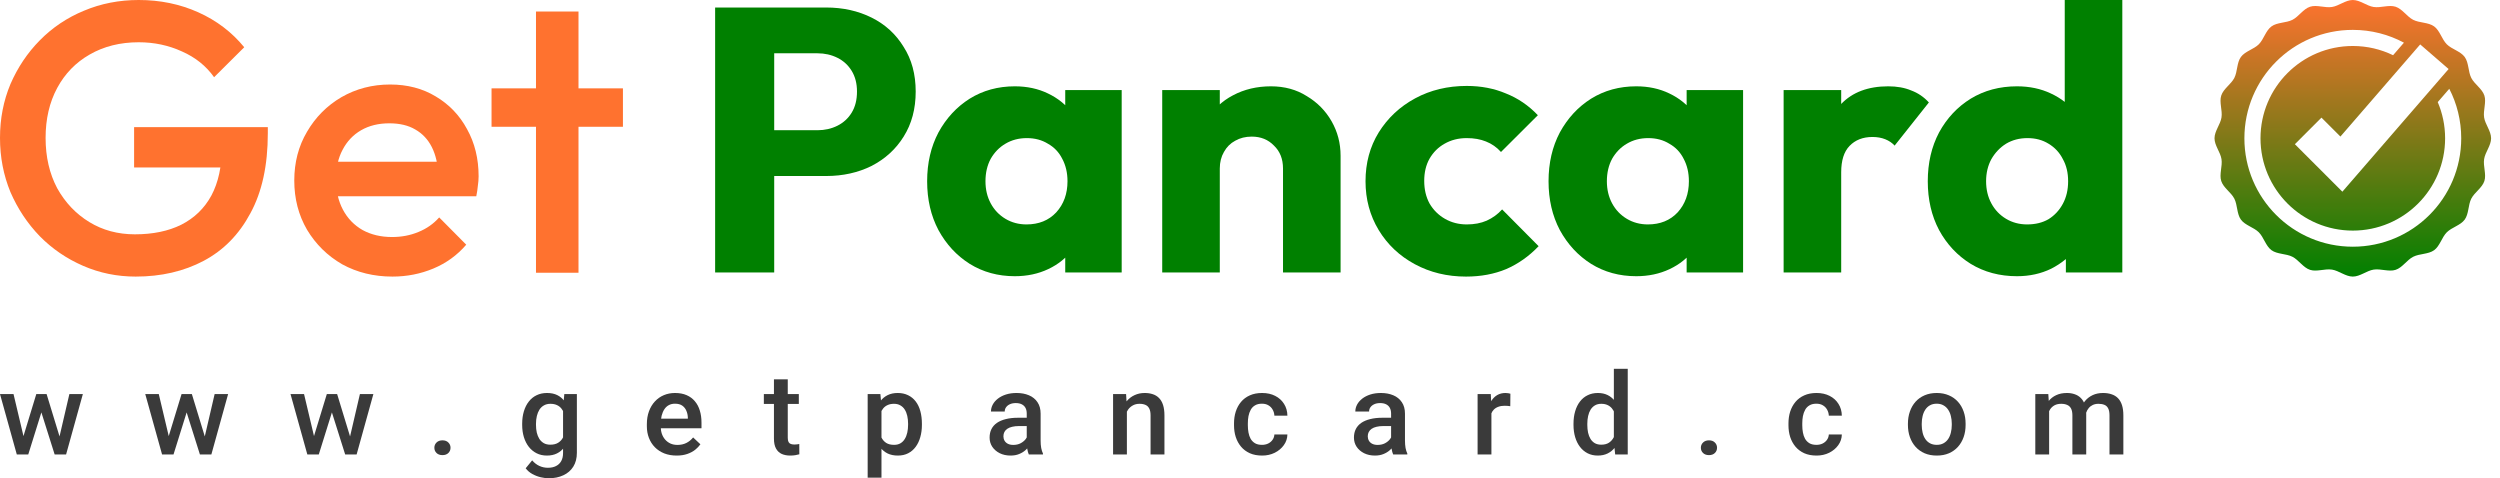
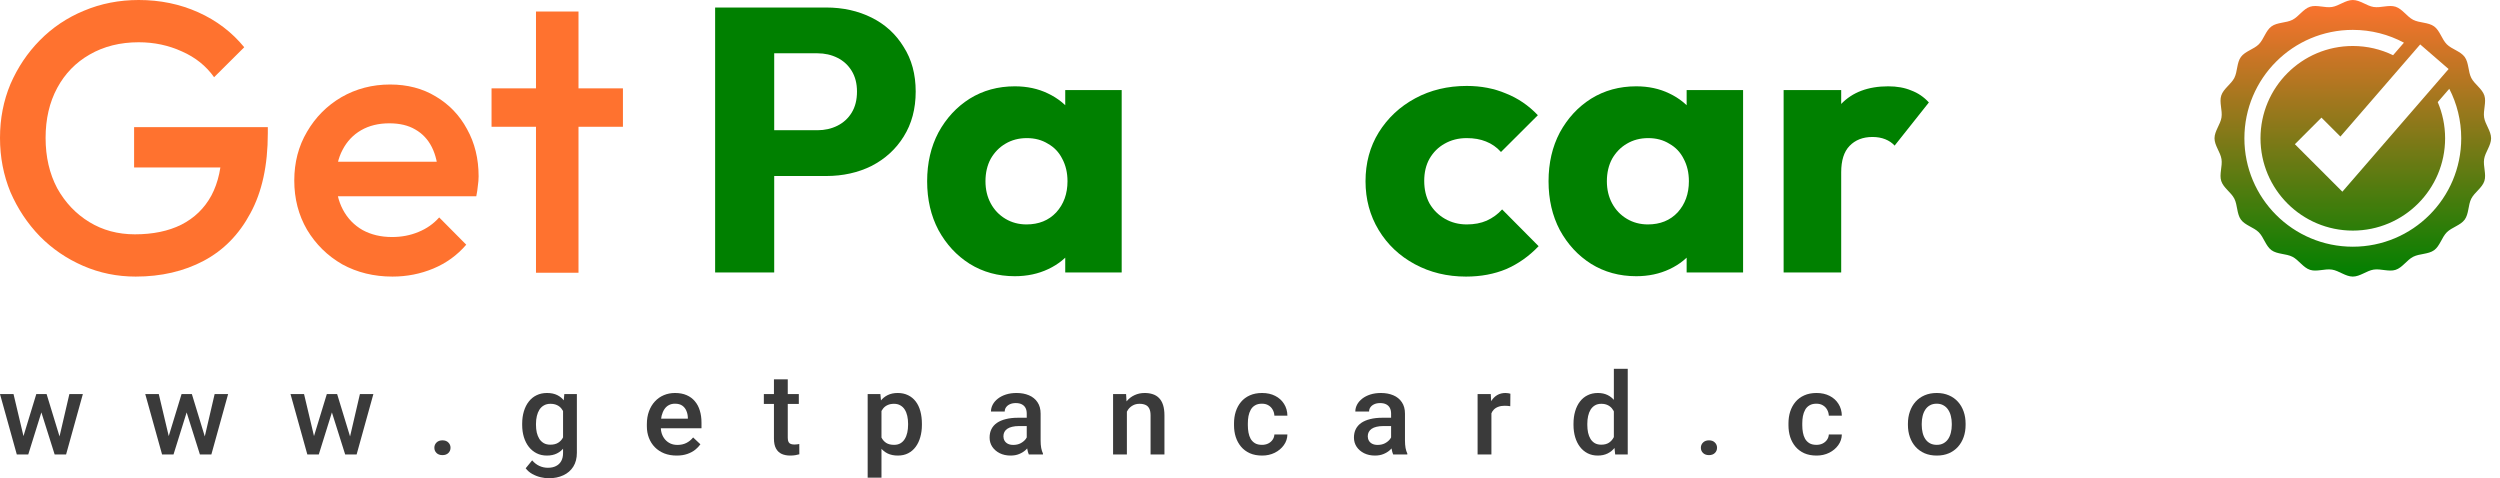
<svg xmlns="http://www.w3.org/2000/svg" width="230" height="44" viewBox="0 0 230 44" fill="none">
  <path d="M12.479 25.446C10.773 25.446 9.161 25.116 7.644 24.456C6.127 23.797 4.8 22.889 3.662 21.735C2.524 20.557 1.624 19.202 0.96 17.671C0.32 16.116 0 14.455 0 12.688C0 10.921 0.32 9.271 0.96 7.74C1.624 6.208 2.524 4.865 3.662 3.711C4.823 2.533 6.174 1.626 7.715 0.99C9.279 0.33 10.962 0 12.764 0C14.731 0 16.556 0.377 18.239 1.131C19.922 1.885 21.332 2.957 22.47 4.347L19.697 7.104C18.962 6.067 17.978 5.278 16.746 4.736C15.513 4.17 14.186 3.888 12.764 3.888C11.057 3.888 9.552 4.265 8.248 5.018C6.968 5.749 5.973 6.774 5.262 8.093C4.551 9.413 4.195 10.944 4.195 12.688C4.195 14.431 4.551 15.974 5.262 17.317C5.997 18.637 6.98 19.673 8.213 20.427C9.445 21.181 10.844 21.558 12.408 21.558C14.067 21.558 15.489 21.264 16.675 20.675C17.883 20.062 18.808 19.167 19.448 17.989C20.088 16.787 20.408 15.315 20.408 13.571L22.968 15.409H12.337V11.698H24.639V12.264C24.639 15.209 24.105 17.659 23.039 19.614C21.996 21.57 20.562 23.031 18.737 23.997C16.912 24.963 14.826 25.446 12.479 25.446Z" fill="#FF722F" />
  <path d="M36.103 25.446C34.397 25.446 32.856 25.069 31.481 24.315C30.13 23.537 29.052 22.477 28.246 21.134C27.464 19.791 27.073 18.283 27.073 16.61C27.073 14.938 27.464 13.441 28.246 12.122C29.028 10.779 30.083 9.719 31.41 8.941C32.761 8.164 34.254 7.775 35.89 7.775C37.478 7.775 38.876 8.14 40.085 8.871C41.318 9.601 42.278 10.602 42.965 11.875C43.676 13.147 44.032 14.596 44.032 16.222C44.032 16.504 44.008 16.799 43.961 17.105C43.937 17.388 43.889 17.706 43.818 18.059H29.81V14.879H41.792L40.334 16.151C40.287 15.114 40.085 14.243 39.73 13.536C39.374 12.829 38.864 12.287 38.201 11.91C37.561 11.533 36.767 11.345 35.819 11.345C34.823 11.345 33.958 11.557 33.223 11.981C32.489 12.405 31.92 13.006 31.517 13.783C31.114 14.537 30.912 15.444 30.912 16.504C30.912 17.565 31.126 18.495 31.552 19.296C31.979 20.098 32.583 20.722 33.366 21.169C34.148 21.594 35.048 21.806 36.068 21.806C36.945 21.806 37.751 21.652 38.485 21.346C39.244 21.04 39.884 20.592 40.405 20.003L42.894 22.512C42.064 23.478 41.057 24.209 39.872 24.704C38.687 25.198 37.431 25.446 36.103 25.446Z" fill="#FF722F" />
  <path d="M49.311 25.092V1.06H53.222V25.092H49.311ZM45.222 11.663V8.129H57.31V11.663H45.222Z" fill="#FF722F" />
  <path d="M69.946 16.193V11.981H75.208C75.878 11.981 76.489 11.842 77.043 11.566C77.597 11.29 78.036 10.887 78.359 10.358C78.682 9.828 78.843 9.184 78.843 8.424C78.843 7.688 78.682 7.055 78.359 6.525C78.036 5.996 77.597 5.593 77.043 5.317C76.489 5.041 75.878 4.903 75.208 4.903H69.946V0.691H76.005C77.551 0.691 78.947 1.001 80.194 1.623C81.44 2.244 82.421 3.142 83.136 4.316C83.875 5.467 84.244 6.836 84.244 8.424C84.244 10.013 83.875 11.394 83.136 12.568C82.421 13.718 81.44 14.616 80.194 15.261C78.947 15.882 77.551 16.193 76.005 16.193H69.946ZM65.792 25.066V0.691H71.227V25.066H65.792Z" fill="#008000" />
  <path d="M93.363 25.411C91.817 25.411 90.432 25.032 89.209 24.272C88.009 23.512 87.051 22.477 86.336 21.165C85.643 19.852 85.297 18.356 85.297 16.676C85.297 14.996 85.643 13.5 86.336 12.188C87.051 10.876 88.009 9.84 89.209 9.08C90.432 8.321 91.817 7.941 93.363 7.941C94.494 7.941 95.51 8.16 96.41 8.597C97.333 9.034 98.083 9.644 98.66 10.427C99.237 11.187 99.56 12.061 99.629 13.051V20.301C99.56 21.291 99.237 22.177 98.66 22.96C98.106 23.72 97.368 24.318 96.444 24.755C95.521 25.193 94.494 25.411 93.363 25.411ZM94.436 20.647C95.567 20.647 96.479 20.278 97.171 19.542C97.864 18.782 98.21 17.827 98.21 16.676C98.21 15.893 98.048 15.203 97.725 14.605C97.425 14.006 96.987 13.546 96.41 13.223C95.856 12.878 95.21 12.706 94.471 12.706C93.733 12.706 93.075 12.878 92.498 13.223C91.944 13.546 91.494 14.006 91.148 14.605C90.825 15.203 90.663 15.893 90.663 16.676C90.663 17.436 90.825 18.115 91.148 18.713C91.471 19.312 91.921 19.784 92.498 20.129C93.075 20.474 93.721 20.647 94.436 20.647ZM98.002 25.066V20.543L98.798 16.469L98.002 12.395V8.286H103.195V25.066H98.002Z" fill="#008000" />
-   <path d="M118.037 25.066V15.502C118.037 14.628 117.76 13.926 117.206 13.396C116.675 12.844 115.995 12.568 115.164 12.568C114.587 12.568 114.079 12.694 113.64 12.947C113.202 13.178 112.856 13.523 112.602 13.983C112.348 14.42 112.221 14.927 112.221 15.502L110.179 14.501C110.179 13.189 110.467 12.038 111.044 11.048C111.621 10.059 112.417 9.299 113.433 8.77C114.471 8.217 115.637 7.941 116.929 7.941C118.176 7.941 119.272 8.24 120.218 8.839C121.187 9.414 121.949 10.185 122.503 11.152C123.057 12.119 123.334 13.178 123.334 14.328V25.066H118.037ZM106.924 25.066V8.286H112.221V25.066H106.924Z" fill="#008000" />
  <path d="M134.871 25.446C133.14 25.446 131.571 25.066 130.163 24.306C128.755 23.547 127.647 22.5 126.839 21.165C126.032 19.829 125.628 18.333 125.628 16.676C125.628 14.996 126.032 13.5 126.839 12.188C127.67 10.853 128.79 9.805 130.198 9.046C131.605 8.286 133.186 7.906 134.94 7.906C136.256 7.906 137.456 8.137 138.541 8.597C139.649 9.034 140.629 9.702 141.483 10.6L138.091 13.983C137.698 13.546 137.237 13.223 136.706 13.016C136.198 12.809 135.61 12.706 134.94 12.706C134.179 12.706 133.498 12.878 132.898 13.223C132.321 13.546 131.859 14.006 131.513 14.605C131.19 15.18 131.028 15.859 131.028 16.642C131.028 17.424 131.19 18.115 131.513 18.713C131.859 19.312 132.332 19.784 132.932 20.129C133.532 20.474 134.202 20.647 134.94 20.647C135.633 20.647 136.244 20.532 136.775 20.301C137.329 20.048 137.802 19.703 138.195 19.266L141.553 22.649C140.676 23.57 139.683 24.272 138.575 24.755C137.468 25.216 136.233 25.446 134.871 25.446Z" fill="#008000" />
  <path d="M150.532 25.411C148.986 25.411 147.601 25.032 146.378 24.272C145.177 23.512 144.22 22.477 143.504 21.165C142.812 19.852 142.466 18.356 142.466 16.676C142.466 14.996 142.812 13.5 143.504 12.188C144.22 10.876 145.177 9.84 146.378 9.08C147.601 8.321 148.986 7.941 150.532 7.941C151.663 7.941 152.678 8.16 153.578 8.597C154.501 9.034 155.252 9.644 155.829 10.427C156.406 11.187 156.729 12.061 156.798 13.051V20.301C156.729 21.291 156.406 22.177 155.829 22.96C155.275 23.72 154.536 24.318 153.613 24.755C152.69 25.193 151.663 25.411 150.532 25.411ZM151.605 20.647C152.736 20.647 153.648 20.278 154.34 19.542C155.032 18.782 155.378 17.827 155.378 16.676C155.378 15.893 155.217 15.203 154.894 14.605C154.594 14.006 154.155 13.546 153.578 13.223C153.024 12.878 152.378 12.706 151.64 12.706C150.901 12.706 150.243 12.878 149.666 13.223C149.112 13.546 148.662 14.006 148.316 14.605C147.993 15.203 147.832 15.893 147.832 16.676C147.832 17.436 147.993 18.115 148.316 18.713C148.639 19.312 149.089 19.784 149.666 20.129C150.243 20.474 150.89 20.647 151.605 20.647ZM155.171 25.066V20.543L155.967 16.469L155.171 12.395V8.286H160.364V25.066H155.171Z" fill="#008000" />
  <path d="M164.093 25.066V8.286H169.39V25.066H164.093ZM169.39 15.848L167.174 14.121C167.613 12.165 168.351 10.646 169.39 9.564C170.428 8.482 171.871 7.941 173.717 7.941C174.525 7.941 175.229 8.068 175.829 8.321C176.452 8.551 176.994 8.919 177.456 9.426L174.306 13.396C174.075 13.143 173.786 12.947 173.44 12.809C173.094 12.671 172.702 12.602 172.263 12.602C171.386 12.602 170.682 12.878 170.151 13.431C169.644 13.96 169.39 14.766 169.39 15.848Z" fill="#008000" />
-   <path d="M185.56 25.411C183.967 25.411 182.548 25.032 181.302 24.272C180.078 23.512 179.109 22.477 178.394 21.165C177.701 19.852 177.355 18.356 177.355 16.676C177.355 14.996 177.701 13.5 178.394 12.188C179.109 10.876 180.078 9.84 181.302 9.08C182.548 8.321 183.967 7.941 185.56 7.941C186.714 7.941 187.752 8.16 188.675 8.597C189.622 9.034 190.395 9.644 190.995 10.427C191.618 11.187 191.964 12.061 192.033 13.051V20.129C191.964 21.119 191.63 22.016 191.029 22.822C190.429 23.604 189.656 24.237 188.71 24.721C187.764 25.181 186.714 25.411 185.56 25.411ZM186.494 20.647C187.256 20.647 187.914 20.485 188.468 20.163C189.022 19.818 189.46 19.346 189.783 18.748C190.106 18.149 190.268 17.459 190.268 16.676C190.268 15.893 190.106 15.214 189.783 14.639C189.483 14.041 189.045 13.569 188.468 13.223C187.914 12.878 187.268 12.706 186.529 12.706C185.79 12.706 185.133 12.878 184.556 13.223C184.002 13.569 183.552 14.041 183.206 14.639C182.882 15.238 182.721 15.917 182.721 16.676C182.721 17.436 182.882 18.115 183.206 18.713C183.529 19.312 183.979 19.784 184.556 20.129C185.133 20.474 185.779 20.647 186.494 20.647ZM195.253 25.066H190.06V20.543L190.856 16.469L189.956 12.395V0H195.253V25.066Z" fill="#008000" />
  <path d="M228.539 14.636C228.637 14 229.181 13.387 229.181 12.723C229.181 12.058 228.637 11.446 228.539 10.809C228.435 10.156 228.762 9.404 228.562 8.789C228.359 8.163 227.653 7.748 227.358 7.17C227.061 6.585 227.136 5.77 226.753 5.242C226.369 4.713 225.569 4.536 225.106 4.075C224.645 3.612 224.468 2.812 223.939 2.428C223.411 2.044 222.596 2.12 222.012 1.823C221.434 1.528 221.018 0.822 220.392 0.619C219.777 0.419 219.025 0.745 218.372 0.642C217.736 0.544 217.123 0 216.458 0C215.794 0 215.181 0.544 214.545 0.642C213.891 0.746 213.14 0.419 212.525 0.619C211.899 0.822 211.484 1.528 210.905 1.823C210.321 2.12 209.506 2.045 208.978 2.428C208.449 2.812 208.271 3.612 207.81 4.075C207.348 4.536 206.548 4.713 206.163 5.242C205.779 5.77 205.856 6.585 205.559 7.17C205.264 7.747 204.557 8.163 204.355 8.789C204.155 9.404 204.48 10.156 204.377 10.809C204.279 11.446 203.735 12.058 203.735 12.723C203.735 13.387 204.279 14 204.377 14.636C204.481 15.29 204.155 16.041 204.355 16.656C204.557 17.283 205.264 17.697 205.559 18.276C205.856 18.86 205.78 19.675 206.163 20.203C206.548 20.732 207.348 20.91 207.81 21.371C208.271 21.833 208.449 22.634 208.978 23.018C209.506 23.402 210.321 23.325 210.905 23.623C211.483 23.918 211.899 24.624 212.525 24.826C213.14 25.026 213.891 24.701 214.545 24.804C215.181 24.902 215.794 25.446 216.458 25.446C217.123 25.446 217.736 24.902 218.372 24.804C219.025 24.7 219.777 25.026 220.392 24.826C221.018 24.624 221.433 23.918 222.012 23.623C222.596 23.325 223.411 23.401 223.939 23.018C224.468 22.634 224.645 21.833 225.106 21.371C225.569 20.91 226.369 20.732 226.753 20.203C227.138 19.675 227.061 18.86 227.358 18.276C227.653 17.699 228.359 17.283 228.562 16.656C228.762 16.041 228.436 15.29 228.539 14.636ZM222.658 4.086L225.272 6.35L215.499 17.636L211.129 13.267L213.575 10.822L215.318 12.563L222.659 4.086H222.658ZM216.458 22.697C210.949 22.697 206.484 18.231 206.484 12.723C206.484 7.215 210.949 2.749 216.458 2.749C218.159 2.749 219.761 3.175 221.162 3.926L220.163 5.08C219.043 4.536 217.786 4.231 216.458 4.231C211.769 4.231 207.966 8.033 207.966 12.723C207.966 17.413 211.769 21.215 216.458 21.215C221.148 21.215 224.95 17.413 224.95 12.723C224.95 11.541 224.708 10.416 224.272 9.393L225.334 8.167C226.037 9.532 226.433 11.082 226.433 12.723C226.433 18.232 221.967 22.697 216.459 22.697H216.458Z" fill="url(#paint0_linear_18_395)" />
  <path d="M2.02 40.578L3.339 36.257H4.151L3.929 37.55L2.6 41.809H1.872L2.02 40.578ZM1.245 36.257L2.273 40.598L2.358 41.809H1.545L0 36.257H1.245ZM5.385 40.547L6.382 36.257H7.622L6.081 41.809H5.269L5.385 40.547ZM4.288 36.257L5.591 40.526L5.754 41.809H5.027L3.682 37.545L3.46 36.257H4.288Z" fill="#3A3A3A" />
  <path d="M15.384 40.578L16.703 36.257H17.515L17.294 37.55L15.964 41.809H15.237L15.384 40.578ZM14.609 36.257L15.637 40.598L15.722 41.809H14.91L13.364 36.257H14.609ZM18.749 40.547L19.746 36.257H20.986L19.446 41.809H18.633L18.749 40.547ZM17.652 36.257L18.955 40.526L19.119 41.809H18.391L17.046 37.545L16.824 36.257H17.652Z" fill="#3A3A3A" />
  <path d="M28.748 40.578L30.067 36.257H30.879L30.658 37.55L29.329 41.809H28.601L28.748 40.578ZM27.973 36.257L29.002 40.598L29.086 41.809H28.274L26.728 36.257H27.973ZM32.114 40.547L33.111 36.257H34.35L32.81 41.809H31.998L32.114 40.547ZM31.017 36.257L32.319 40.526L32.483 41.809H31.755L30.41 37.545L30.188 36.257H31.017Z" fill="#3A3A3A" />
  <path d="M39.961 41.193C39.961 41.002 40.028 40.841 40.161 40.711C40.295 40.578 40.476 40.511 40.704 40.511C40.937 40.511 41.118 40.578 41.248 40.711C41.381 40.841 41.448 41.002 41.448 41.193C41.448 41.385 41.381 41.546 41.248 41.676C41.118 41.806 40.937 41.871 40.704 41.871C40.476 41.871 40.295 41.806 40.161 41.676C40.028 41.546 39.961 41.385 39.961 41.193Z" fill="#3A3A3A" />
  <path d="M51.917 36.257H53.072V41.655C53.072 42.154 52.963 42.579 52.745 42.928C52.527 43.276 52.222 43.542 51.832 43.723C51.442 43.908 50.99 44 50.477 44C50.259 44 50.016 43.969 49.749 43.908C49.485 43.846 49.228 43.747 48.979 43.61C48.733 43.477 48.527 43.3 48.362 43.082L48.958 42.353C49.162 42.589 49.387 42.762 49.633 42.871C49.879 42.981 50.137 43.035 50.408 43.035C50.7 43.035 50.948 42.982 51.152 42.876C51.359 42.774 51.519 42.621 51.632 42.42C51.744 42.218 51.801 41.971 51.801 41.681V37.514L51.917 36.257ZM48.04 39.095V38.987C48.04 38.566 48.093 38.183 48.198 37.838C48.304 37.489 48.455 37.189 48.652 36.94C48.849 36.687 49.088 36.493 49.369 36.36C49.65 36.223 49.969 36.155 50.324 36.155C50.693 36.155 51.008 36.22 51.268 36.35C51.532 36.48 51.751 36.666 51.927 36.909C52.103 37.148 52.24 37.436 52.339 37.771C52.441 38.103 52.516 38.472 52.565 38.879V39.223C52.52 39.62 52.442 39.982 52.333 40.311C52.224 40.639 52.08 40.923 51.901 41.163C51.721 41.402 51.5 41.587 51.236 41.717C50.976 41.847 50.668 41.912 50.313 41.912C49.965 41.912 49.65 41.842 49.369 41.701C49.091 41.561 48.852 41.364 48.652 41.111C48.455 40.858 48.304 40.56 48.198 40.218C48.093 39.873 48.04 39.498 48.04 39.095ZM49.311 38.987V39.095C49.311 39.348 49.336 39.584 49.385 39.803C49.438 40.022 49.517 40.215 49.622 40.383C49.731 40.547 49.868 40.677 50.034 40.773C50.202 40.865 50.401 40.911 50.63 40.911C50.928 40.911 51.173 40.849 51.363 40.726C51.556 40.603 51.704 40.437 51.806 40.229C51.911 40.017 51.985 39.781 52.027 39.521V38.592C52.006 38.39 51.962 38.202 51.895 38.028C51.832 37.853 51.746 37.701 51.637 37.571C51.528 37.437 51.391 37.335 51.226 37.263C51.06 37.188 50.865 37.15 50.64 37.15C50.412 37.15 50.213 37.198 50.044 37.294C49.875 37.389 49.736 37.521 49.627 37.689C49.522 37.856 49.443 38.051 49.39 38.274C49.337 38.496 49.311 38.734 49.311 38.987Z" fill="#3A3A3A" />
  <path d="M62.253 41.912C61.831 41.912 61.45 41.845 61.109 41.712C60.771 41.575 60.483 41.385 60.244 41.142C60.008 40.899 59.827 40.614 59.7 40.285C59.574 39.957 59.511 39.603 59.511 39.223V39.018C59.511 38.583 59.576 38.19 59.706 37.838C59.836 37.485 60.017 37.184 60.249 36.934C60.481 36.681 60.755 36.488 61.072 36.355C61.388 36.221 61.731 36.155 62.1 36.155C62.508 36.155 62.865 36.221 63.171 36.355C63.477 36.488 63.73 36.676 63.931 36.919C64.135 37.159 64.286 37.444 64.384 37.776C64.486 38.108 64.537 38.474 64.537 38.874V39.403H60.128V38.515H63.282V38.417C63.275 38.195 63.229 37.986 63.145 37.791C63.064 37.596 62.939 37.439 62.77 37.319C62.601 37.2 62.376 37.14 62.095 37.14C61.884 37.14 61.696 37.184 61.531 37.273C61.369 37.359 61.234 37.484 61.124 37.648C61.016 37.812 60.931 38.01 60.871 38.243C60.815 38.472 60.787 38.73 60.787 39.018V39.223C60.787 39.466 60.82 39.692 60.887 39.9C60.958 40.105 61.059 40.285 61.193 40.439C61.327 40.593 61.489 40.714 61.678 40.803C61.868 40.889 62.084 40.932 62.327 40.932C62.633 40.932 62.906 40.872 63.145 40.752C63.384 40.632 63.591 40.463 63.767 40.244L64.437 40.875C64.314 41.05 64.154 41.217 63.957 41.378C63.76 41.535 63.519 41.664 63.234 41.763C62.953 41.862 62.626 41.912 62.253 41.912Z" fill="#3A3A3A" />
  <path d="M73.492 36.257V37.16H70.274V36.257H73.492ZM71.203 34.898H72.474V40.275C72.474 40.446 72.499 40.578 72.548 40.67C72.6 40.759 72.673 40.819 72.764 40.849C72.855 40.88 72.963 40.896 73.086 40.896C73.174 40.896 73.258 40.891 73.339 40.88C73.42 40.87 73.485 40.86 73.534 40.849L73.539 41.794C73.434 41.825 73.311 41.852 73.17 41.876C73.033 41.9 72.875 41.912 72.695 41.912C72.404 41.912 72.145 41.862 71.92 41.763C71.695 41.66 71.519 41.494 71.393 41.265C71.266 41.036 71.203 40.731 71.203 40.352V34.898Z" fill="#3A3A3A" />
  <path d="M81.096 37.325V43.944H79.825V36.257H80.996L81.096 37.325ZM84.815 38.982V39.09C84.815 39.493 84.766 39.868 84.667 40.213C84.572 40.555 84.43 40.855 84.24 41.111C84.054 41.364 83.823 41.561 83.549 41.701C83.275 41.842 82.958 41.912 82.6 41.912C82.244 41.912 81.933 41.848 81.666 41.722C81.402 41.592 81.179 41.409 80.996 41.173C80.813 40.937 80.666 40.66 80.553 40.342C80.444 40.02 80.367 39.668 80.321 39.285V38.869C80.367 38.462 80.444 38.093 80.553 37.761C80.666 37.429 80.813 37.143 80.996 36.904C81.179 36.664 81.402 36.48 81.666 36.35C81.93 36.22 82.237 36.155 82.589 36.155C82.948 36.155 83.266 36.223 83.544 36.36C83.822 36.493 84.055 36.685 84.245 36.934C84.435 37.181 84.578 37.478 84.672 37.827C84.767 38.173 84.815 38.558 84.815 38.982ZM83.544 39.09V38.982C83.544 38.725 83.519 38.487 83.47 38.269C83.421 38.046 83.343 37.851 83.238 37.684C83.132 37.516 82.997 37.386 82.832 37.294C82.67 37.198 82.475 37.15 82.246 37.15C82.021 37.15 81.828 37.188 81.666 37.263C81.504 37.335 81.369 37.436 81.26 37.566C81.151 37.696 81.067 37.848 81.007 38.022C80.947 38.193 80.905 38.38 80.88 38.582V39.577C80.922 39.823 80.994 40.049 81.096 40.254C81.198 40.46 81.343 40.624 81.529 40.747C81.719 40.867 81.961 40.926 82.257 40.926C82.485 40.926 82.68 40.879 82.842 40.783C83.004 40.687 83.136 40.555 83.238 40.388C83.343 40.217 83.421 40.02 83.47 39.798C83.519 39.575 83.544 39.339 83.544 39.09Z" fill="#3A3A3A" />
  <path d="M94.46 40.696V38.048C94.46 37.85 94.424 37.678 94.35 37.535C94.276 37.391 94.163 37.28 94.012 37.201C93.865 37.123 93.678 37.083 93.453 37.083C93.246 37.083 93.066 37.117 92.915 37.186C92.764 37.254 92.646 37.347 92.562 37.463C92.477 37.579 92.435 37.711 92.435 37.858H91.169C91.169 37.639 91.224 37.427 91.333 37.222C91.442 37.017 91.6 36.834 91.808 36.673C92.015 36.512 92.263 36.386 92.551 36.293C92.84 36.201 93.163 36.155 93.522 36.155C93.951 36.155 94.33 36.225 94.661 36.365C94.995 36.505 95.257 36.717 95.447 37.001C95.64 37.282 95.737 37.634 95.737 38.058V40.526C95.737 40.779 95.754 41.007 95.79 41.209C95.828 41.407 95.883 41.58 95.953 41.727V41.809H94.65C94.591 41.676 94.543 41.506 94.508 41.301C94.476 41.092 94.46 40.891 94.46 40.696ZM94.645 38.433L94.656 39.197H93.743C93.508 39.197 93.3 39.22 93.121 39.264C92.942 39.305 92.792 39.367 92.672 39.449C92.553 39.531 92.463 39.63 92.403 39.746C92.344 39.863 92.314 39.994 92.314 40.142C92.314 40.289 92.349 40.424 92.419 40.547C92.49 40.666 92.592 40.761 92.725 40.829C92.862 40.897 93.028 40.932 93.221 40.932C93.481 40.932 93.708 40.88 93.901 40.778C94.098 40.672 94.253 40.543 94.366 40.393C94.478 40.239 94.538 40.094 94.545 39.957L94.956 40.506C94.914 40.646 94.842 40.797 94.74 40.957C94.638 41.118 94.504 41.272 94.339 41.419C94.177 41.563 93.982 41.681 93.754 41.773C93.529 41.865 93.269 41.912 92.973 41.912C92.6 41.912 92.268 41.84 91.976 41.696C91.684 41.549 91.456 41.352 91.291 41.106C91.125 40.856 91.043 40.574 91.043 40.26C91.043 39.965 91.099 39.705 91.212 39.48C91.328 39.25 91.496 39.059 91.718 38.905C91.943 38.751 92.217 38.635 92.541 38.556C92.864 38.474 93.233 38.433 93.648 38.433H94.645Z" fill="#3A3A3A" />
  <path d="M103.674 37.443V41.809H102.403V36.257H103.6L103.674 37.443ZM103.447 38.828L103.036 38.823C103.039 38.429 103.095 38.069 103.204 37.74C103.317 37.412 103.472 37.13 103.668 36.894C103.869 36.657 104.108 36.476 104.386 36.35C104.664 36.22 104.973 36.155 105.314 36.155C105.588 36.155 105.836 36.192 106.058 36.267C106.283 36.339 106.474 36.457 106.633 36.621C106.794 36.786 106.918 36.999 107.002 37.263C107.086 37.523 107.129 37.843 107.129 38.222V41.809H105.852V38.217C105.852 37.95 105.812 37.74 105.731 37.586C105.653 37.429 105.539 37.318 105.388 37.253C105.24 37.184 105.056 37.15 104.834 37.15C104.616 37.15 104.421 37.194 104.249 37.283C104.076 37.372 103.93 37.494 103.811 37.648C103.695 37.802 103.605 37.98 103.542 38.181C103.479 38.383 103.447 38.599 103.447 38.828Z" fill="#3A3A3A" />
  <path d="M116.104 40.926C116.312 40.926 116.498 40.887 116.663 40.809C116.832 40.726 116.968 40.614 117.07 40.47C117.175 40.326 117.233 40.16 117.244 39.972H118.441C118.434 40.331 118.325 40.658 118.114 40.952C117.903 41.246 117.623 41.481 117.275 41.655C116.927 41.826 116.542 41.912 116.12 41.912C115.684 41.912 115.304 41.84 114.981 41.696C114.657 41.549 114.388 41.347 114.174 41.091C113.959 40.834 113.798 40.538 113.689 40.203C113.583 39.868 113.53 39.509 113.53 39.126V38.946C113.53 38.563 113.583 38.204 113.689 37.868C113.798 37.53 113.959 37.232 114.174 36.976C114.388 36.719 114.657 36.519 114.981 36.375C115.304 36.228 115.682 36.155 116.115 36.155C116.572 36.155 116.973 36.244 117.317 36.421C117.662 36.596 117.933 36.84 118.13 37.155C118.33 37.467 118.434 37.829 118.441 38.243H117.244C117.233 38.038 117.18 37.853 117.085 37.689C116.994 37.521 116.864 37.388 116.695 37.289C116.53 37.189 116.331 37.14 116.099 37.14C115.842 37.14 115.63 37.191 115.461 37.294C115.292 37.393 115.16 37.53 115.065 37.704C114.97 37.875 114.902 38.069 114.86 38.284C114.821 38.496 114.802 38.717 114.802 38.946V39.126C114.802 39.355 114.821 39.577 114.86 39.792C114.898 40.008 114.965 40.201 115.06 40.372C115.158 40.54 115.292 40.675 115.461 40.778C115.63 40.877 115.844 40.926 116.104 40.926Z" fill="#3A3A3A" />
  <path d="M127.981 40.696V38.048C127.981 37.85 127.944 37.678 127.87 37.535C127.797 37.391 127.684 37.28 127.533 37.201C127.385 37.123 127.199 37.083 126.974 37.083C126.766 37.083 126.587 37.117 126.436 37.186C126.285 37.254 126.167 37.347 126.082 37.463C125.998 37.579 125.956 37.711 125.956 37.858H124.69C124.69 37.639 124.744 37.427 124.853 37.222C124.962 37.017 125.121 36.834 125.328 36.673C125.536 36.512 125.783 36.386 126.072 36.293C126.36 36.201 126.684 36.155 127.042 36.155C127.471 36.155 127.851 36.225 128.182 36.365C128.516 36.505 128.778 36.717 128.967 37.001C129.161 37.282 129.258 37.634 129.258 38.058V40.526C129.258 40.779 129.275 41.007 129.31 41.209C129.349 41.407 129.403 41.58 129.474 41.727V41.809H128.171C128.111 41.676 128.064 41.506 128.029 41.301C127.997 41.092 127.981 40.891 127.981 40.696ZM128.166 38.433L128.176 39.197H127.264C127.028 39.197 126.821 39.22 126.641 39.264C126.462 39.305 126.313 39.367 126.193 39.449C126.074 39.531 125.984 39.63 125.924 39.746C125.864 39.863 125.834 39.994 125.834 40.142C125.834 40.289 125.87 40.424 125.94 40.547C126.01 40.666 126.112 40.761 126.246 40.829C126.383 40.897 126.548 40.932 126.742 40.932C127.002 40.932 127.229 40.88 127.422 40.778C127.619 40.672 127.774 40.543 127.886 40.393C127.999 40.239 128.059 40.094 128.066 39.957L128.477 40.506C128.435 40.646 128.363 40.797 128.261 40.957C128.159 41.118 128.025 41.272 127.86 41.419C127.698 41.563 127.503 41.681 127.274 41.773C127.049 41.865 126.789 41.912 126.494 41.912C126.121 41.912 125.789 41.84 125.497 41.696C125.205 41.549 124.976 41.352 124.811 41.106C124.646 40.856 124.563 40.574 124.563 40.26C124.563 39.965 124.62 39.705 124.732 39.48C124.848 39.25 125.017 39.059 125.238 38.905C125.463 38.751 125.738 38.635 126.061 38.556C126.385 38.474 126.754 38.433 127.169 38.433H128.166Z" fill="#3A3A3A" />
  <path d="M137.21 37.314V41.809H135.939V36.257H137.152L137.21 37.314ZM138.956 36.221L138.945 37.371C138.868 37.357 138.784 37.347 138.692 37.34C138.604 37.333 138.516 37.33 138.429 37.33C138.211 37.33 138.019 37.36 137.854 37.422C137.688 37.48 137.55 37.566 137.437 37.678C137.328 37.788 137.244 37.921 137.184 38.079C137.124 38.236 137.089 38.412 137.078 38.607L136.788 38.628C136.788 38.279 136.823 37.956 136.894 37.658C136.964 37.36 137.07 37.099 137.21 36.873C137.354 36.647 137.534 36.471 137.748 36.344C137.966 36.218 138.218 36.155 138.502 36.155C138.58 36.155 138.662 36.161 138.75 36.175C138.842 36.189 138.91 36.204 138.956 36.221Z" fill="#3A3A3A" />
  <path d="M148.475 40.66V33.928H149.752V41.809H148.596L148.475 40.66ZM144.762 39.095V38.987C144.762 38.566 144.813 38.183 144.915 37.838C145.017 37.489 145.165 37.189 145.358 36.94C145.551 36.687 145.787 36.493 146.065 36.36C146.342 36.223 146.655 36.155 147.004 36.155C147.348 36.155 147.651 36.22 147.911 36.35C148.171 36.48 148.392 36.666 148.575 36.909C148.758 37.148 148.904 37.436 149.013 37.771C149.122 38.103 149.199 38.472 149.245 38.879V39.223C149.199 39.62 149.122 39.982 149.013 40.311C148.904 40.639 148.758 40.923 148.575 41.163C148.392 41.402 148.169 41.587 147.905 41.717C147.645 41.847 147.341 41.912 146.993 41.912C146.648 41.912 146.337 41.842 146.059 41.701C145.785 41.561 145.551 41.364 145.358 41.111C145.165 40.858 145.017 40.56 144.915 40.218C144.813 39.873 144.762 39.498 144.762 39.095ZM146.033 38.987V39.095C146.033 39.348 146.056 39.584 146.102 39.803C146.151 40.022 146.226 40.215 146.328 40.383C146.43 40.547 146.562 40.677 146.724 40.773C146.889 40.865 147.086 40.911 147.315 40.911C147.603 40.911 147.84 40.849 148.027 40.726C148.213 40.603 148.359 40.437 148.465 40.229C148.574 40.017 148.647 39.781 148.686 39.521V38.592C148.665 38.39 148.621 38.202 148.554 38.028C148.491 37.853 148.405 37.701 148.296 37.571C148.187 37.437 148.051 37.335 147.89 37.263C147.731 37.188 147.543 37.15 147.325 37.15C147.093 37.15 146.896 37.198 146.735 37.294C146.573 37.389 146.439 37.521 146.334 37.689C146.232 37.856 146.156 38.051 146.107 38.274C146.058 38.496 146.033 38.734 146.033 38.987Z" fill="#3A3A3A" />
  <path d="M156.48 41.193C156.48 41.002 156.547 40.841 156.681 40.711C156.815 40.578 156.996 40.511 157.224 40.511C157.456 40.511 157.637 40.578 157.767 40.711C157.901 40.841 157.968 41.002 157.968 41.193C157.968 41.385 157.901 41.546 157.767 41.676C157.637 41.806 157.456 41.871 157.224 41.871C156.996 41.871 156.815 41.806 156.681 41.676C156.547 41.546 156.48 41.385 156.48 41.193Z" fill="#3A3A3A" />
  <path d="M167.113 40.926C167.32 40.926 167.506 40.887 167.672 40.809C167.84 40.726 167.976 40.614 168.078 40.47C168.183 40.326 168.241 40.16 168.252 39.972H169.449C169.442 40.331 169.333 40.658 169.122 40.952C168.911 41.246 168.632 41.481 168.283 41.655C167.935 41.826 167.55 41.912 167.128 41.912C166.692 41.912 166.313 41.84 165.989 41.696C165.666 41.549 165.397 41.347 165.182 41.091C164.968 40.834 164.806 40.538 164.697 40.203C164.591 39.868 164.539 39.509 164.539 39.126V38.946C164.539 38.563 164.591 38.204 164.697 37.868C164.806 37.53 164.968 37.232 165.182 36.976C165.397 36.719 165.666 36.519 165.989 36.375C166.313 36.228 166.691 36.155 167.123 36.155C167.58 36.155 167.981 36.244 168.326 36.421C168.67 36.596 168.941 36.84 169.138 37.155C169.338 37.467 169.442 37.829 169.449 38.243H168.252C168.241 38.038 168.189 37.853 168.094 37.689C168.002 37.521 167.872 37.388 167.703 37.289C167.538 37.189 167.339 37.14 167.107 37.14C166.851 37.14 166.638 37.191 166.469 37.294C166.3 37.393 166.168 37.53 166.073 37.704C165.979 37.875 165.91 38.069 165.868 38.284C165.829 38.496 165.81 38.717 165.81 38.946V39.126C165.81 39.355 165.829 39.577 165.868 39.792C165.906 40.008 165.973 40.201 166.068 40.372C166.167 40.54 166.3 40.675 166.469 40.778C166.638 40.877 166.852 40.926 167.113 40.926Z" fill="#3A3A3A" />
  <path d="M175.529 39.095V38.977C175.529 38.577 175.589 38.205 175.709 37.863C175.828 37.518 176 37.218 176.225 36.965C176.454 36.709 176.732 36.51 177.059 36.37C177.389 36.227 177.762 36.155 178.177 36.155C178.595 36.155 178.968 36.227 179.295 36.37C179.626 36.51 179.905 36.709 180.134 36.965C180.362 37.218 180.536 37.518 180.656 37.863C180.776 38.205 180.835 38.577 180.835 38.977V39.095C180.835 39.495 180.776 39.866 180.656 40.208C180.536 40.55 180.362 40.849 180.134 41.106C179.905 41.359 179.628 41.558 179.301 41.701C178.973 41.842 178.603 41.912 178.188 41.912C177.769 41.912 177.395 41.842 177.064 41.701C176.737 41.558 176.459 41.359 176.231 41.106C176.002 40.849 175.828 40.55 175.709 40.208C175.589 39.866 175.529 39.495 175.529 39.095ZM176.8 38.977V39.095C176.8 39.344 176.827 39.581 176.88 39.803C176.932 40.025 177.015 40.22 177.127 40.388C177.24 40.555 177.384 40.687 177.56 40.783C177.736 40.879 177.945 40.926 178.188 40.926C178.423 40.926 178.627 40.879 178.799 40.783C178.975 40.687 179.119 40.555 179.232 40.388C179.344 40.22 179.427 40.025 179.48 39.803C179.536 39.581 179.564 39.344 179.564 39.095V38.977C179.564 38.73 179.536 38.498 179.48 38.279C179.427 38.056 179.343 37.86 179.227 37.689C179.114 37.518 178.97 37.384 178.794 37.289C178.622 37.189 178.416 37.14 178.177 37.14C177.938 37.14 177.73 37.189 177.555 37.289C177.382 37.384 177.24 37.518 177.127 37.689C177.015 37.86 176.932 38.056 176.88 38.279C176.827 38.498 176.8 38.73 176.8 38.977Z" fill="#3A3A3A" />
-   <path d="M188.519 37.386V41.809H187.248V36.257H188.445L188.519 37.386ZM188.313 38.828L187.881 38.823C187.881 38.44 187.93 38.086 188.028 37.761C188.127 37.436 188.271 37.154 188.461 36.914C188.651 36.671 188.886 36.485 189.168 36.355C189.453 36.221 189.781 36.155 190.154 36.155C190.414 36.155 190.652 36.192 190.866 36.267C191.084 36.339 191.272 36.454 191.43 36.611C191.592 36.769 191.715 36.971 191.8 37.217C191.888 37.463 191.932 37.761 191.932 38.11V41.809H190.66V38.217C190.66 37.947 190.618 37.735 190.534 37.581C190.453 37.427 190.335 37.318 190.18 37.253C190.029 37.184 189.848 37.15 189.637 37.15C189.398 37.15 189.194 37.194 189.025 37.283C188.86 37.372 188.725 37.494 188.619 37.648C188.514 37.802 188.436 37.98 188.387 38.181C188.338 38.383 188.313 38.599 188.313 38.828ZM191.852 38.499L191.256 38.628C191.256 38.293 191.304 37.976 191.399 37.678C191.497 37.377 191.64 37.114 191.826 36.888C192.016 36.659 192.25 36.48 192.528 36.35C192.805 36.22 193.124 36.155 193.482 36.155C193.774 36.155 194.034 36.194 194.263 36.273C194.495 36.348 194.692 36.468 194.854 36.632C195.015 36.796 195.138 37.01 195.223 37.273C195.307 37.533 195.349 37.848 195.349 38.217V41.809H194.073V38.212C194.073 37.932 194.031 37.715 193.946 37.56C193.866 37.407 193.749 37.301 193.598 37.242C193.447 37.181 193.266 37.15 193.055 37.15C192.858 37.15 192.684 37.186 192.533 37.258C192.385 37.326 192.26 37.424 192.158 37.55C192.056 37.673 191.979 37.815 191.926 37.976C191.877 38.137 191.852 38.311 191.852 38.499Z" fill="#3A3A3A" />
  <defs>
    <linearGradient id="paint0_linear_18_395" x1="216.458" y1="0" x2="216.458" y2="25.446" gradientUnits="userSpaceOnUse">
      <stop stop-color="#FF722F" />
      <stop offset="1" stop-color="#008000" />
    </linearGradient>
  </defs>
</svg>